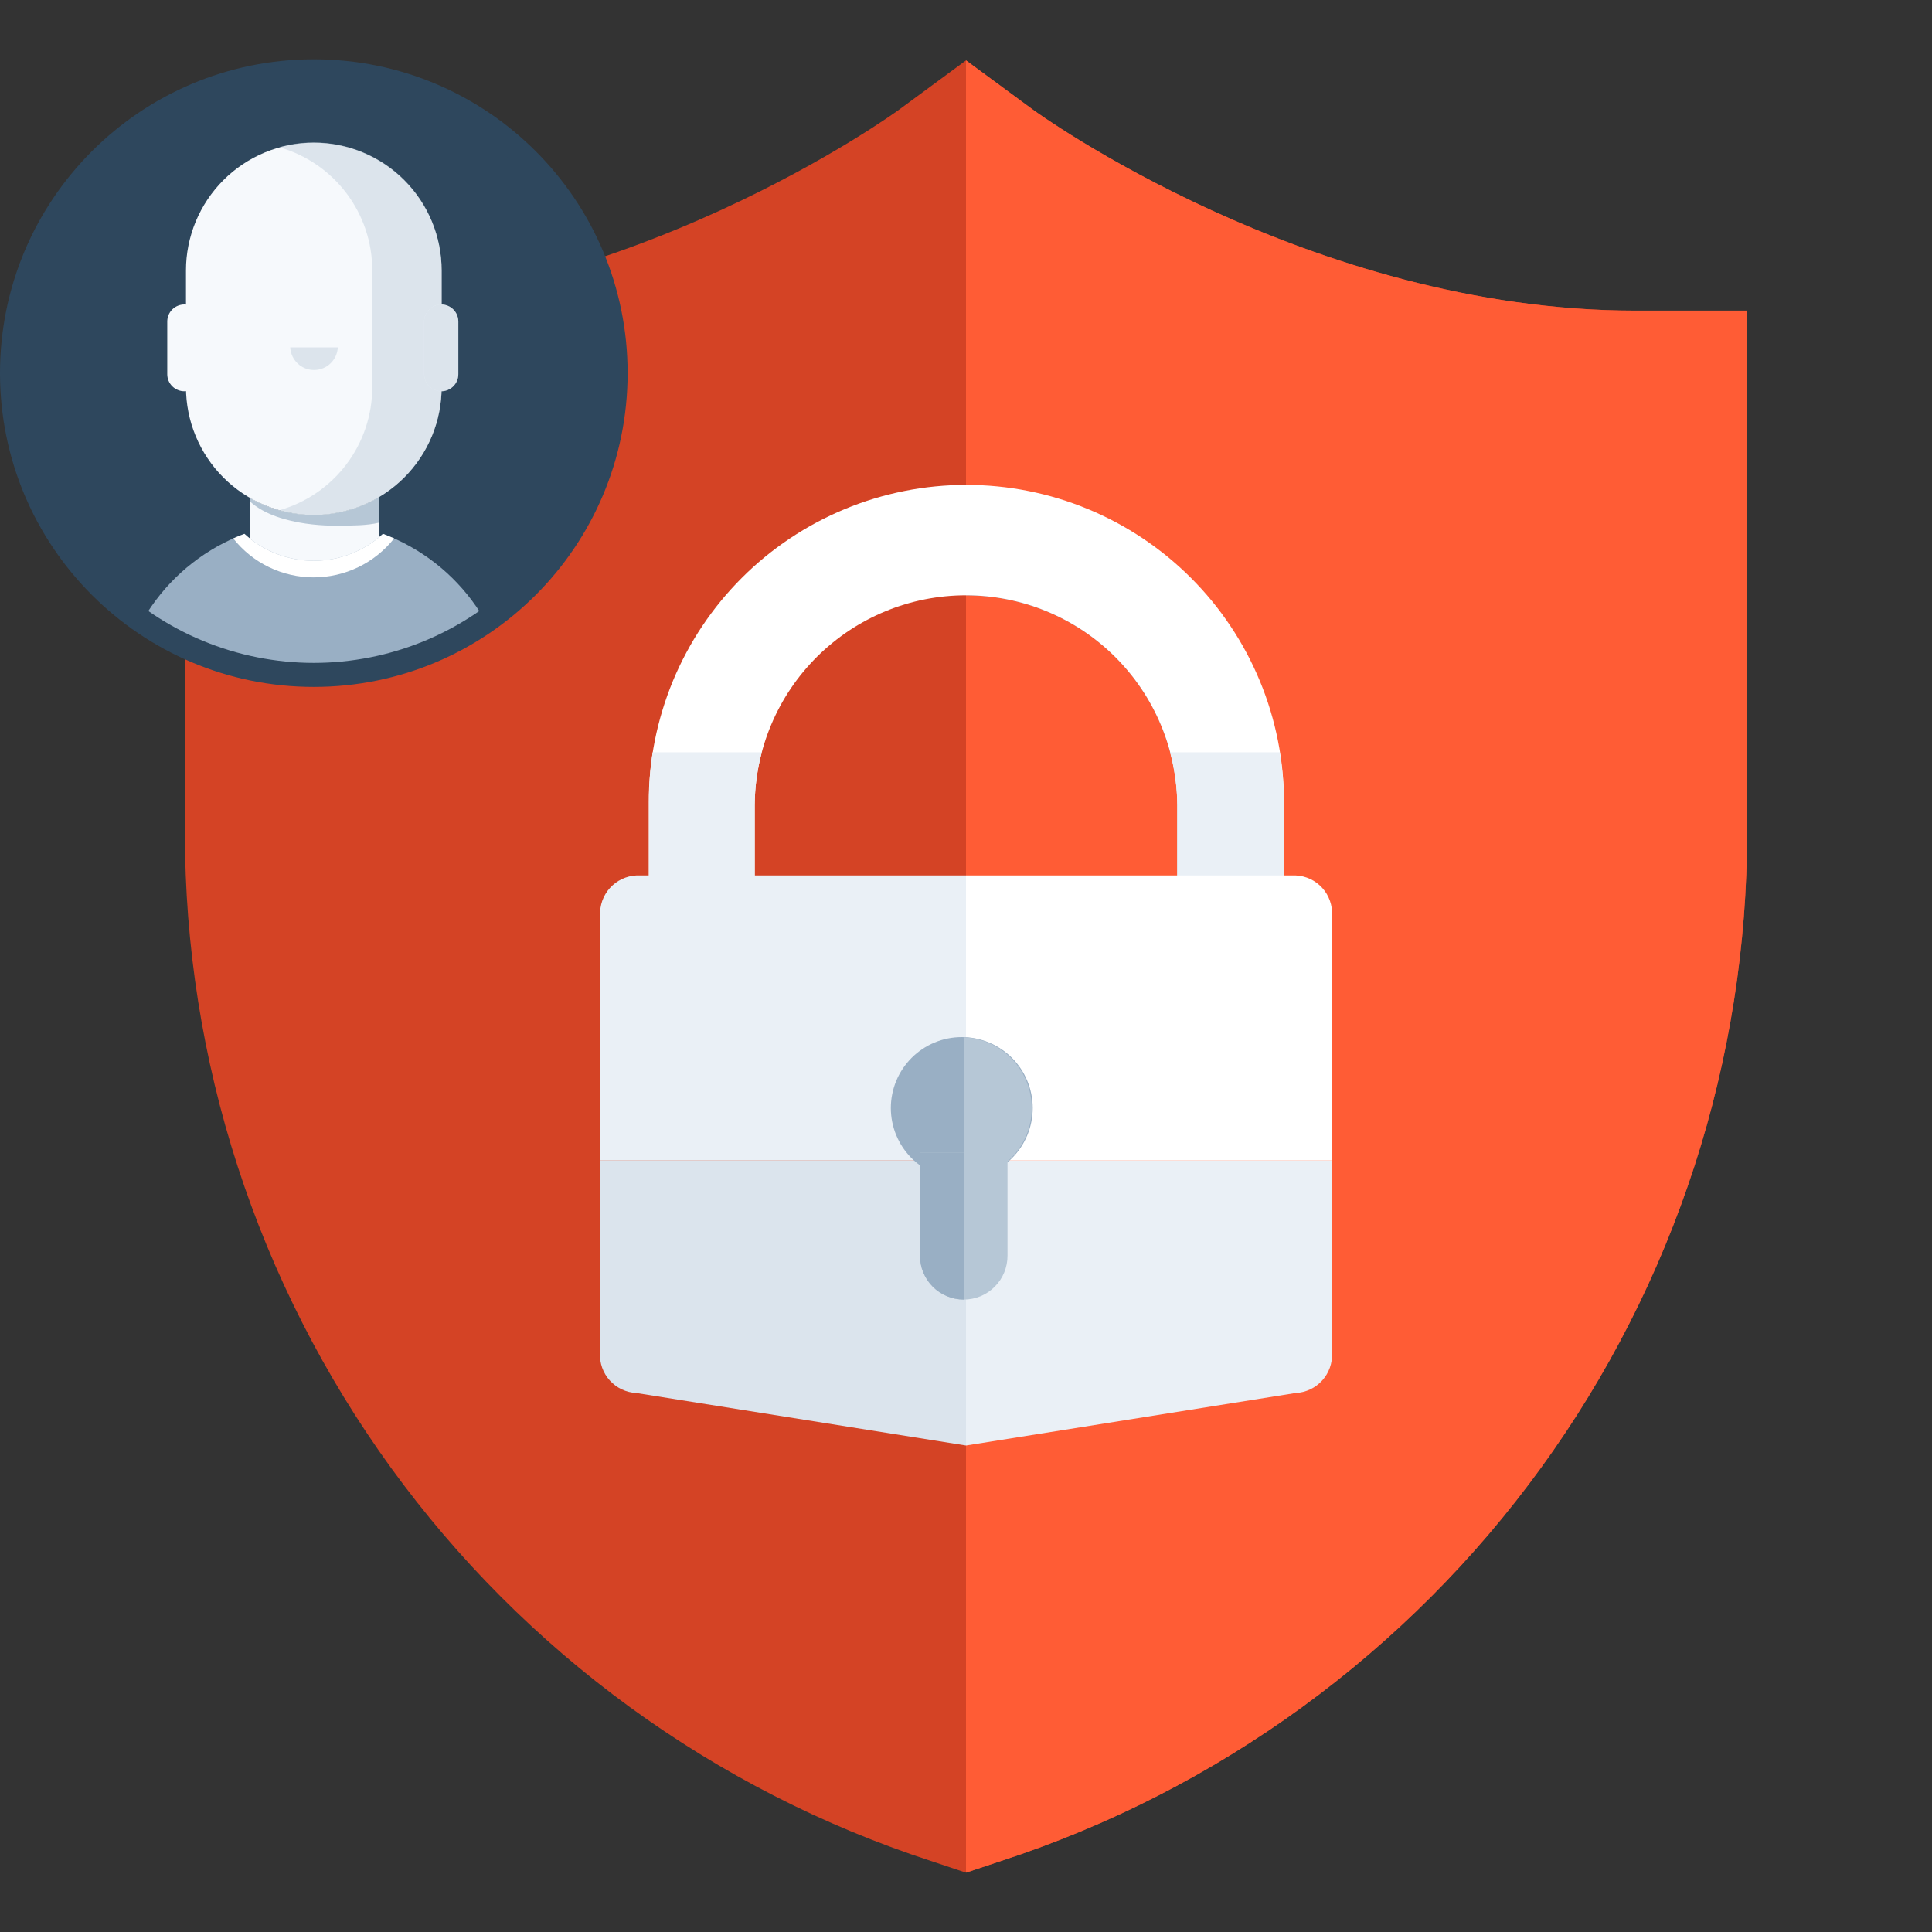
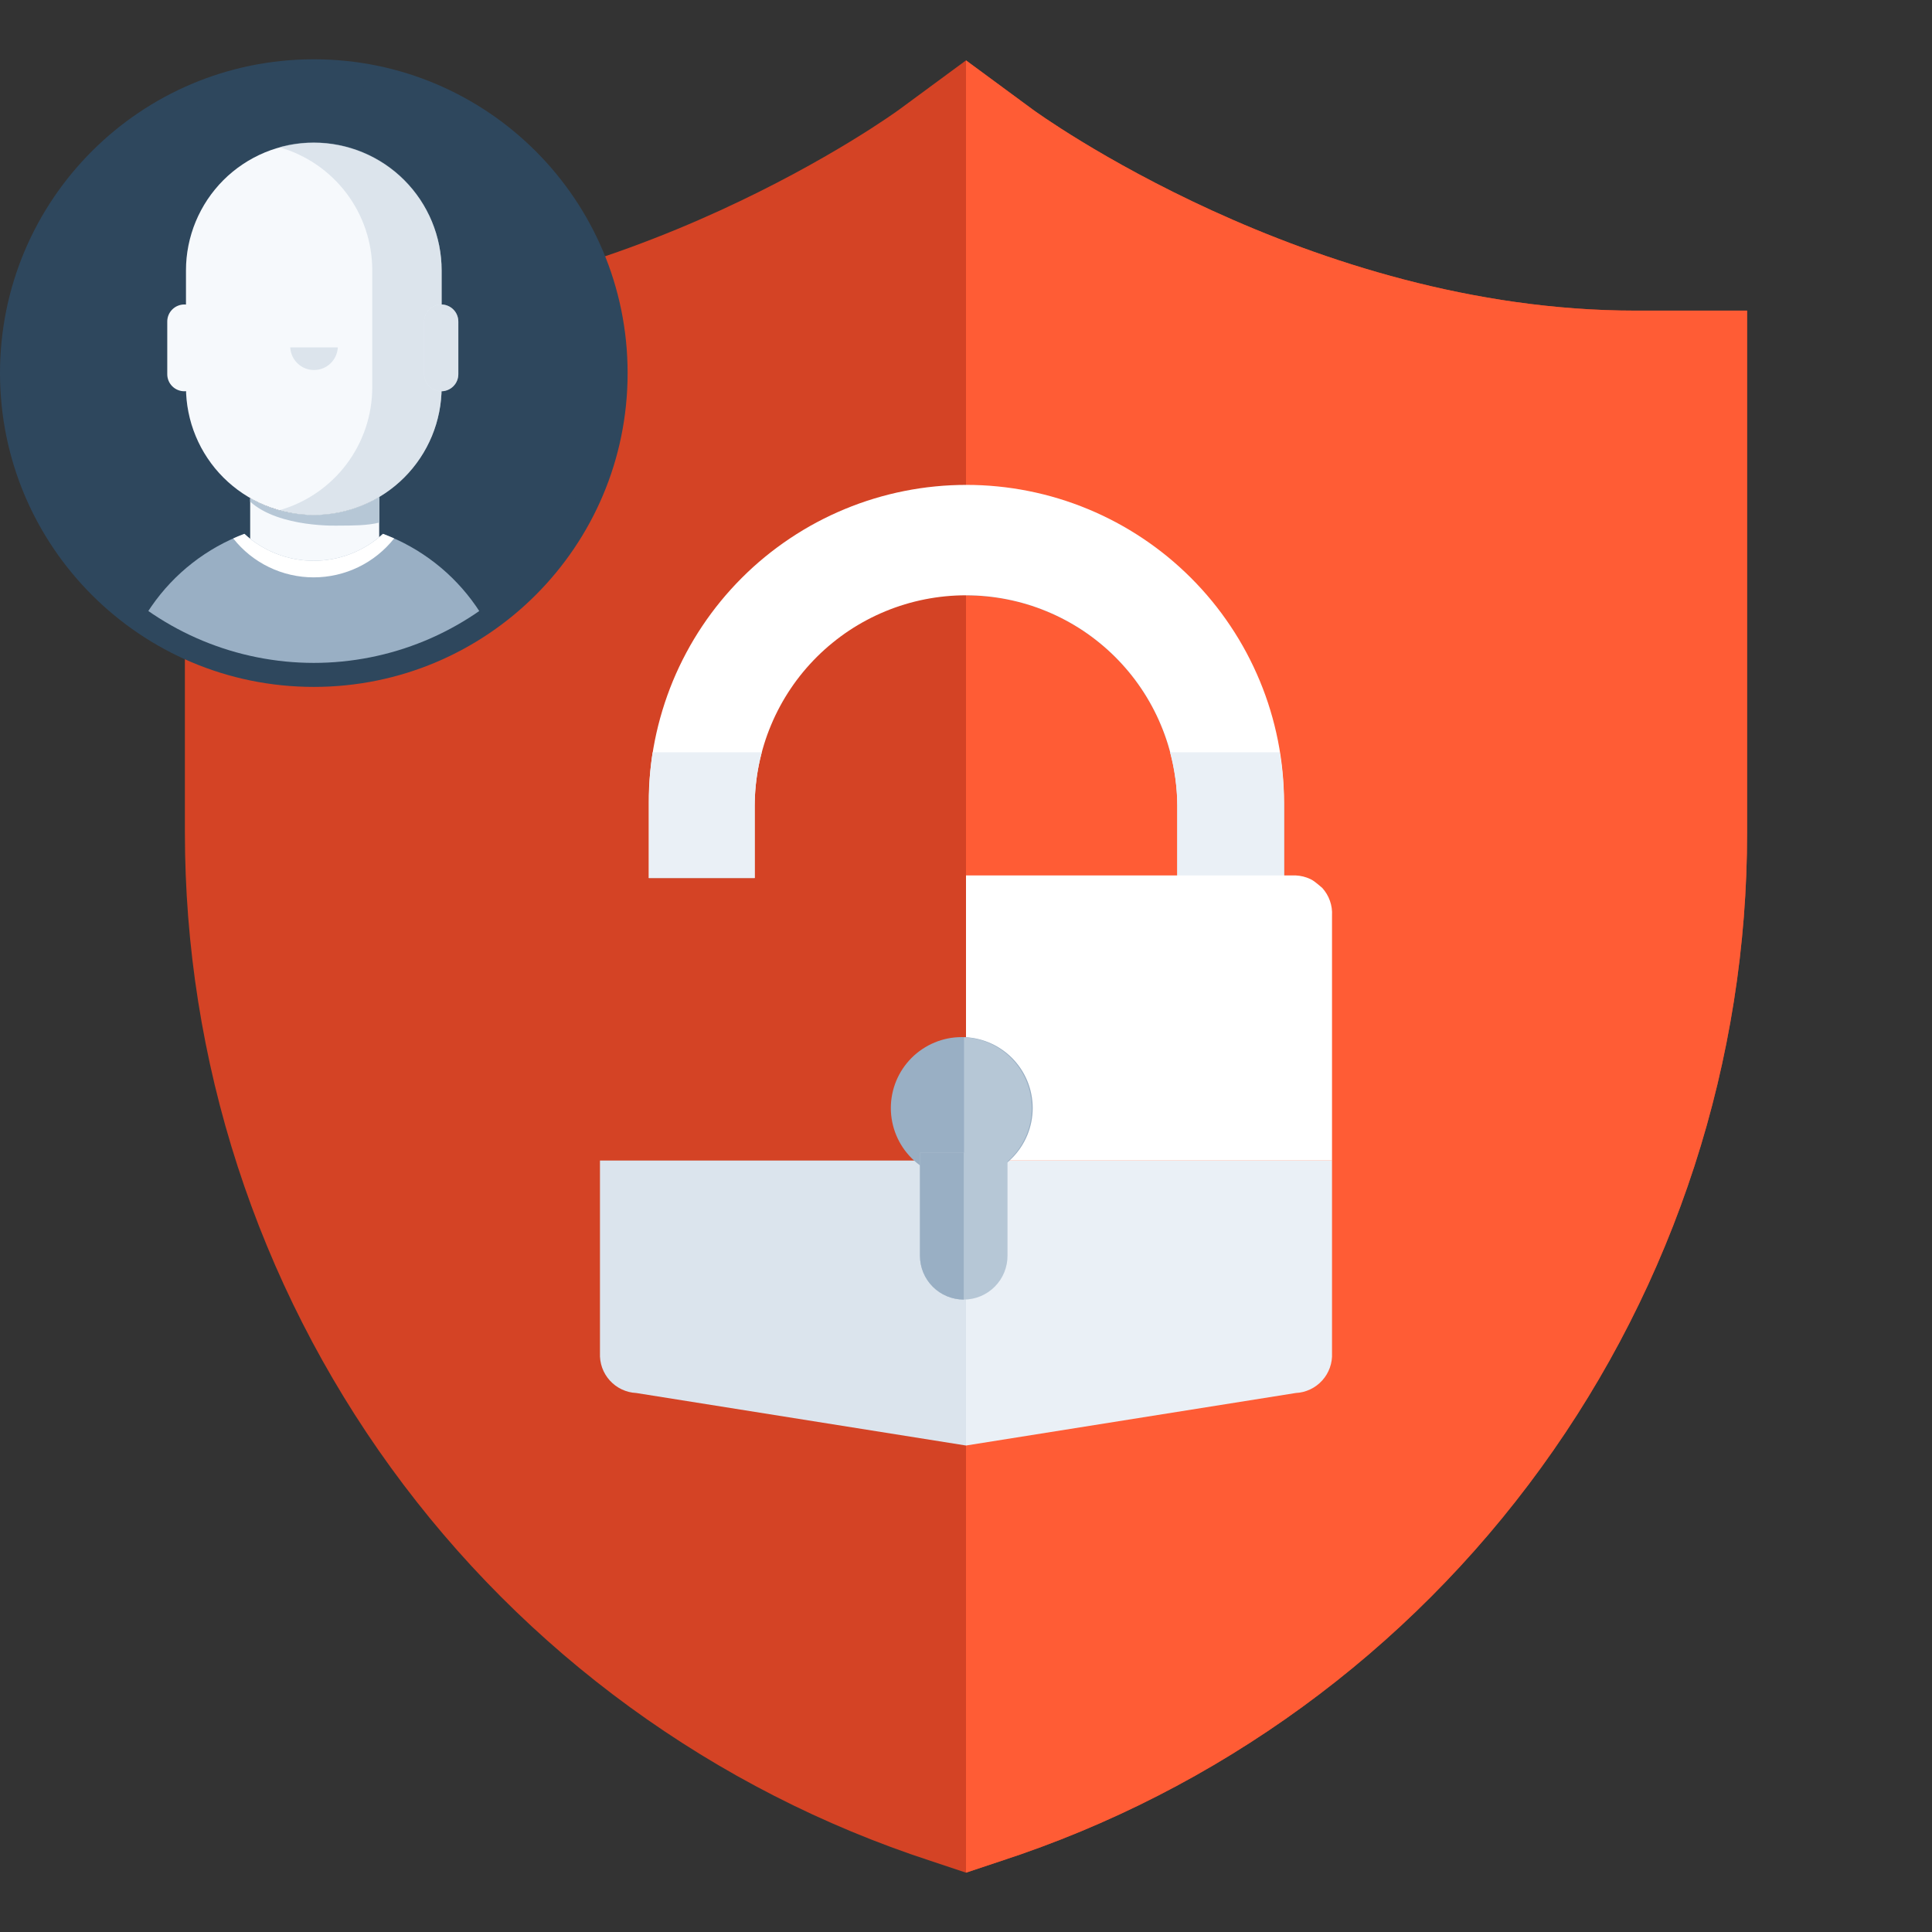
<svg xmlns="http://www.w3.org/2000/svg" width="500" zoomAndPan="magnify" viewBox="0 0 375 375" height="500" preserveAspectRatio="xMidYMid meet" version="1.0">
  <rect x="0" y="0" width="375" height="375" fill="#333333" stroke="none" />
  <defs>
    <filter x="0%" y="0%" width="100%" height="100%" id="757b2cb8cf">
      <feColorMatrix values="0 0 0 0 1 0 0 0 0 1 0 0 0 0 1 0 0 0 1 0" color-interpolation-filters="sRGB" />
    </filter>
    <clipPath id="43f63078c1">
      <path d="M 0 11.508 L 121.82 11.508 L 121.82 133.328 L 0 133.328 Z M 0 11.508 " clip-rule="nonzero" />
    </clipPath>
    <clipPath id="d5e2845762">
      <path d="M 60.91 11.508 C 27.27 11.508 0 38.777 0 72.418 C 0 106.059 27.27 133.328 60.91 133.328 C 94.551 133.328 121.82 106.059 121.82 72.418 C 121.82 38.777 94.551 11.508 60.91 11.508 Z M 60.91 11.508 " clip-rule="nonzero" />
    </clipPath>
    <clipPath id="1ec50b1838">
      <path d="M 48 96 L 74 96 L 74 111 L 48 111 Z M 48 96 " clip-rule="nonzero" />
    </clipPath>
    <clipPath id="f4250a4681">
      <path d="M 4.66 72.418 C 4.66 68.723 5.02 65.066 5.742 61.441 C 6.461 57.82 7.527 54.305 8.941 50.891 C 10.355 47.48 12.09 44.238 14.141 41.168 C 16.191 38.094 18.523 35.254 21.137 32.641 C 23.746 30.031 26.59 27.699 29.66 25.648 C 32.73 23.594 35.973 21.863 39.383 20.449 C 42.797 19.035 46.312 17.969 49.938 17.246 C 53.559 16.527 57.219 16.168 60.91 16.168 C 64.605 16.168 68.262 16.527 71.883 17.246 C 75.508 17.969 79.023 19.035 82.438 20.449 C 85.848 21.863 89.09 23.594 92.16 25.648 C 95.23 27.699 98.074 30.031 100.684 32.641 C 103.297 35.254 105.629 38.094 107.68 41.168 C 109.734 44.238 111.465 47.48 112.879 50.891 C 114.293 54.305 115.359 57.82 116.078 61.441 C 116.801 65.066 117.16 68.723 117.16 72.418 C 117.16 76.109 116.801 79.77 116.078 83.391 C 115.359 87.012 114.293 90.531 112.879 93.941 C 111.465 97.355 109.734 100.598 107.68 103.668 C 105.629 106.738 103.297 109.578 100.684 112.191 C 98.074 114.805 95.23 117.137 92.16 119.188 C 89.09 121.238 85.848 122.973 82.438 124.387 C 79.023 125.797 75.508 126.867 71.883 127.586 C 68.262 128.305 64.605 128.668 60.91 128.668 C 57.219 128.668 53.559 128.305 49.938 127.586 C 46.312 126.867 42.797 125.797 39.383 124.387 C 35.973 122.973 32.73 121.238 29.66 119.188 C 26.59 117.137 23.746 114.805 21.137 112.191 C 18.523 109.578 16.191 106.738 14.141 103.668 C 12.09 100.598 10.355 97.355 8.941 93.941 C 7.527 90.531 6.461 87.012 5.742 83.391 C 5.02 79.77 4.66 76.109 4.66 72.418 Z M 4.66 72.418 " clip-rule="nonzero" />
    </clipPath>
    <clipPath id="ad45e57d51">
      <path d="M 48 96 L 74 96 L 74 103 L 48 103 Z M 48 96 " clip-rule="nonzero" />
    </clipPath>
    <clipPath id="3378b2d228">
      <path d="M 4.66 72.418 C 4.66 68.723 5.02 65.066 5.742 61.441 C 6.461 57.82 7.527 54.305 8.941 50.891 C 10.355 47.48 12.09 44.238 14.141 41.168 C 16.191 38.094 18.523 35.254 21.137 32.641 C 23.746 30.031 26.59 27.699 29.66 25.648 C 32.73 23.594 35.973 21.863 39.383 20.449 C 42.797 19.035 46.312 17.969 49.938 17.246 C 53.559 16.527 57.219 16.168 60.91 16.168 C 64.605 16.168 68.262 16.527 71.883 17.246 C 75.508 17.969 79.023 19.035 82.438 20.449 C 85.848 21.863 89.09 23.594 92.16 25.648 C 95.23 27.699 98.074 30.031 100.684 32.641 C 103.297 35.254 105.629 38.094 107.68 41.168 C 109.734 44.238 111.465 47.48 112.879 50.891 C 114.293 54.305 115.359 57.82 116.078 61.441 C 116.801 65.066 117.16 68.723 117.16 72.418 C 117.16 76.109 116.801 79.77 116.078 83.391 C 115.359 87.012 114.293 90.531 112.879 93.941 C 111.465 97.355 109.734 100.598 107.68 103.668 C 105.629 106.738 103.297 109.578 100.684 112.191 C 98.074 114.805 95.23 117.137 92.16 119.188 C 89.09 121.238 85.848 122.973 82.438 124.387 C 79.023 125.797 75.508 126.867 71.883 127.586 C 68.262 128.305 64.605 128.668 60.91 128.668 C 57.219 128.668 53.559 128.305 49.938 127.586 C 46.312 126.867 42.797 125.797 39.383 124.387 C 35.973 122.973 32.73 121.238 29.66 119.188 C 26.59 117.137 23.746 114.805 21.137 112.191 C 18.523 109.578 16.191 106.738 14.141 103.668 C 12.09 100.598 10.355 97.355 8.941 93.941 C 7.527 90.531 6.461 87.012 5.742 83.391 C 5.02 79.77 4.66 76.109 4.66 72.418 Z M 4.66 72.418 " clip-rule="nonzero" />
    </clipPath>
    <clipPath id="2e04d83c26">
      <path d="M 36 27 L 86 27 L 86 100 L 36 100 Z M 36 27 " clip-rule="nonzero" />
    </clipPath>
    <clipPath id="e2ade6a307">
      <path d="M 4.66 72.418 C 4.66 68.723 5.02 65.066 5.742 61.441 C 6.461 57.82 7.527 54.305 8.941 50.891 C 10.355 47.48 12.09 44.238 14.141 41.168 C 16.191 38.094 18.523 35.254 21.137 32.641 C 23.746 30.031 26.59 27.699 29.66 25.648 C 32.73 23.594 35.973 21.863 39.383 20.449 C 42.797 19.035 46.312 17.969 49.938 17.246 C 53.559 16.527 57.219 16.168 60.91 16.168 C 64.605 16.168 68.262 16.527 71.883 17.246 C 75.508 17.969 79.023 19.035 82.438 20.449 C 85.848 21.863 89.09 23.594 92.16 25.648 C 95.23 27.699 98.074 30.031 100.684 32.641 C 103.297 35.254 105.629 38.094 107.68 41.168 C 109.734 44.238 111.465 47.48 112.879 50.891 C 114.293 54.305 115.359 57.82 116.078 61.441 C 116.801 65.066 117.16 68.723 117.16 72.418 C 117.16 76.109 116.801 79.77 116.078 83.391 C 115.359 87.012 114.293 90.531 112.879 93.941 C 111.465 97.355 109.734 100.598 107.68 103.668 C 105.629 106.738 103.297 109.578 100.684 112.191 C 98.074 114.805 95.23 117.137 92.16 119.188 C 89.09 121.238 85.848 122.973 82.438 124.387 C 79.023 125.797 75.508 126.867 71.883 127.586 C 68.262 128.305 64.605 128.668 60.91 128.668 C 57.219 128.668 53.559 128.305 49.938 127.586 C 46.312 126.867 42.797 125.797 39.383 124.387 C 35.973 122.973 32.73 121.238 29.66 119.188 C 26.59 117.137 23.746 114.805 21.137 112.191 C 18.523 109.578 16.191 106.738 14.141 103.668 C 12.09 100.598 10.355 97.355 8.941 93.941 C 7.527 90.531 6.461 87.012 5.742 83.391 C 5.02 79.77 4.66 76.109 4.66 72.418 Z M 4.66 72.418 " clip-rule="nonzero" />
    </clipPath>
    <clipPath id="3e67adfca9">
      <path d="M 53 27 L 87 27 L 87 101 L 53 101 Z M 53 27 " clip-rule="nonzero" />
    </clipPath>
    <clipPath id="f520ca5223">
      <path d="M 4.66 72.418 C 4.66 68.723 5.02 65.066 5.742 61.441 C 6.461 57.82 7.527 54.305 8.941 50.891 C 10.355 47.48 12.09 44.238 14.141 41.168 C 16.191 38.094 18.523 35.254 21.137 32.641 C 23.746 30.031 26.59 27.699 29.66 25.648 C 32.73 23.594 35.973 21.863 39.383 20.449 C 42.797 19.035 46.312 17.969 49.938 17.246 C 53.559 16.527 57.219 16.168 60.91 16.168 C 64.605 16.168 68.262 16.527 71.883 17.246 C 75.508 17.969 79.023 19.035 82.438 20.449 C 85.848 21.863 89.09 23.594 92.16 25.648 C 95.23 27.699 98.074 30.031 100.684 32.641 C 103.297 35.254 105.629 38.094 107.68 41.168 C 109.734 44.238 111.465 47.48 112.879 50.891 C 114.293 54.305 115.359 57.82 116.078 61.441 C 116.801 65.066 117.16 68.723 117.16 72.418 C 117.16 76.109 116.801 79.77 116.078 83.391 C 115.359 87.012 114.293 90.531 112.879 93.941 C 111.465 97.355 109.734 100.598 107.68 103.668 C 105.629 106.738 103.297 109.578 100.684 112.191 C 98.074 114.805 95.23 117.137 92.16 119.188 C 89.09 121.238 85.848 122.973 82.438 124.387 C 79.023 125.797 75.508 126.867 71.883 127.586 C 68.262 128.305 64.605 128.668 60.91 128.668 C 57.219 128.668 53.559 128.305 49.938 127.586 C 46.312 126.867 42.797 125.797 39.383 124.387 C 35.973 122.973 32.73 121.238 29.66 119.188 C 26.59 117.137 23.746 114.805 21.137 112.191 C 18.523 109.578 16.191 106.738 14.141 103.668 C 12.09 100.598 10.355 97.355 8.941 93.941 C 7.527 90.531 6.461 87.012 5.742 83.391 C 5.02 79.77 4.66 76.109 4.66 72.418 Z M 4.66 72.418 " clip-rule="nonzero" />
    </clipPath>
    <mask id="ef906a60de">
      <g filter="url(#757b2cb8cf)">
        <rect x="-37.5" width="450" fill="#000000" y="-37.5" height="450" fill-opacity="0.41" />
      </g>
    </mask>
    <clipPath id="800e738a1f">
      <path d="M 1 0.121 L 33 0.121 L 33 73 L 1 73 Z M 1 0.121 " clip-rule="nonzero" />
    </clipPath>
    <clipPath id="4097b24028">
      <path d="M -48.34 45.418 C -48.34 41.723 -47.98 38.066 -47.258 34.441 C -46.539 30.82 -45.473 27.305 -44.059 23.891 C -42.645 20.48 -40.91 17.238 -38.859 14.168 C -36.809 11.094 -34.477 8.254 -31.863 5.641 C -29.254 3.031 -26.41 0.699 -23.34 -1.352 C -20.27 -3.406 -17.027 -5.137 -13.617 -6.551 C -10.203 -7.965 -6.688 -9.031 -3.062 -9.754 C 0.559 -10.473 4.219 -10.832 7.91 -10.832 C 11.605 -10.832 15.262 -10.473 18.883 -9.754 C 22.508 -9.031 26.023 -7.965 29.438 -6.551 C 32.848 -5.137 36.09 -3.406 39.16 -1.352 C 42.23 0.699 45.074 3.031 47.684 5.641 C 50.297 8.254 52.629 11.094 54.68 14.168 C 56.734 17.238 58.465 20.48 59.879 23.891 C 61.293 27.305 62.359 30.82 63.078 34.441 C 63.801 38.066 64.16 41.723 64.16 45.418 C 64.16 49.109 63.801 52.77 63.078 56.391 C 62.359 60.012 61.293 63.531 59.879 66.941 C 58.465 70.355 56.734 73.598 54.68 76.668 C 52.629 79.738 50.297 82.578 47.684 85.191 C 45.074 87.805 42.23 90.137 39.16 92.188 C 36.09 94.238 32.848 95.973 29.438 97.387 C 26.023 98.797 22.508 99.867 18.883 100.586 C 15.262 101.305 11.605 101.668 7.91 101.668 C 4.219 101.668 0.559 101.305 -3.062 100.586 C -6.688 99.867 -10.203 98.797 -13.617 97.387 C -17.027 95.973 -20.27 94.238 -23.34 92.188 C -26.41 90.137 -29.254 87.805 -31.863 85.191 C -34.477 82.578 -36.809 79.738 -38.859 76.668 C -40.91 73.598 -42.645 70.355 -44.059 66.941 C -45.473 63.531 -46.539 60.012 -47.258 56.391 C -47.98 52.77 -48.34 49.109 -48.34 45.418 Z M -48.34 45.418 " clip-rule="nonzero" />
    </clipPath>
    <clipPath id="7943166ddd">
      <rect x="0" width="34" y="0" height="74" />
    </clipPath>
    <clipPath id="4bf6a9c1fd">
      <path d="M 22 103 L 100 103 L 100 128.668 L 22 128.668 Z M 22 103 " clip-rule="nonzero" />
    </clipPath>
    <clipPath id="58d3c670c9">
      <path d="M 4.66 72.418 C 4.66 68.723 5.02 65.066 5.742 61.441 C 6.461 57.82 7.527 54.305 8.941 50.891 C 10.355 47.48 12.09 44.238 14.141 41.168 C 16.191 38.094 18.523 35.254 21.137 32.641 C 23.746 30.031 26.59 27.699 29.66 25.648 C 32.73 23.594 35.973 21.863 39.383 20.449 C 42.797 19.035 46.312 17.969 49.938 17.246 C 53.559 16.527 57.219 16.168 60.91 16.168 C 64.605 16.168 68.262 16.527 71.883 17.246 C 75.508 17.969 79.023 19.035 82.438 20.449 C 85.848 21.863 89.09 23.594 92.16 25.648 C 95.23 27.699 98.074 30.031 100.684 32.641 C 103.297 35.254 105.629 38.094 107.68 41.168 C 109.734 44.238 111.465 47.48 112.879 50.891 C 114.293 54.305 115.359 57.82 116.078 61.441 C 116.801 65.066 117.16 68.723 117.16 72.418 C 117.16 76.109 116.801 79.77 116.078 83.391 C 115.359 87.012 114.293 90.531 112.879 93.941 C 111.465 97.355 109.734 100.598 107.68 103.668 C 105.629 106.738 103.297 109.578 100.684 112.191 C 98.074 114.805 95.23 117.137 92.16 119.188 C 89.09 121.238 85.848 122.973 82.438 124.387 C 79.023 125.797 75.508 126.867 71.883 127.586 C 68.262 128.305 64.605 128.668 60.91 128.668 C 57.219 128.668 53.559 128.305 49.938 127.586 C 46.312 126.867 42.797 125.797 39.383 124.387 C 35.973 122.973 32.73 121.238 29.66 119.188 C 26.59 117.137 23.746 114.805 21.137 112.191 C 18.523 109.578 16.191 106.738 14.141 103.668 C 12.09 100.598 10.355 97.355 8.941 93.941 C 7.527 90.531 6.461 87.012 5.742 83.391 C 5.02 79.77 4.66 76.109 4.66 72.418 Z M 4.66 72.418 " clip-rule="nonzero" />
    </clipPath>
    <clipPath id="307cb49c57">
      <path d="M 45 103 L 77 103 L 77 113 L 45 113 Z M 45 103 " clip-rule="nonzero" />
    </clipPath>
    <clipPath id="642dadc787">
      <path d="M 4.66 72.418 C 4.66 68.723 5.02 65.066 5.742 61.441 C 6.461 57.82 7.527 54.305 8.941 50.891 C 10.355 47.48 12.09 44.238 14.141 41.168 C 16.191 38.094 18.523 35.254 21.137 32.641 C 23.746 30.031 26.59 27.699 29.66 25.648 C 32.73 23.594 35.973 21.863 39.383 20.449 C 42.797 19.035 46.312 17.969 49.938 17.246 C 53.559 16.527 57.219 16.168 60.91 16.168 C 64.605 16.168 68.262 16.527 71.883 17.246 C 75.508 17.969 79.023 19.035 82.438 20.449 C 85.848 21.863 89.09 23.594 92.16 25.648 C 95.23 27.699 98.074 30.031 100.684 32.641 C 103.297 35.254 105.629 38.094 107.68 41.168 C 109.734 44.238 111.465 47.48 112.879 50.891 C 114.293 54.305 115.359 57.82 116.078 61.441 C 116.801 65.066 117.16 68.723 117.16 72.418 C 117.16 76.109 116.801 79.77 116.078 83.391 C 115.359 87.012 114.293 90.531 112.879 93.941 C 111.465 97.355 109.734 100.598 107.68 103.668 C 105.629 106.738 103.297 109.578 100.684 112.191 C 98.074 114.805 95.23 117.137 92.16 119.188 C 89.09 121.238 85.848 122.973 82.438 124.387 C 79.023 125.797 75.508 126.867 71.883 127.586 C 68.262 128.305 64.605 128.668 60.91 128.668 C 57.219 128.668 53.559 128.305 49.938 127.586 C 46.312 126.867 42.797 125.797 39.383 124.387 C 35.973 122.973 32.73 121.238 29.66 119.188 C 26.59 117.137 23.746 114.805 21.137 112.191 C 18.523 109.578 16.191 106.738 14.141 103.668 C 12.09 100.598 10.355 97.355 8.941 93.941 C 7.527 90.531 6.461 87.012 5.742 83.391 C 5.02 79.77 4.66 76.109 4.66 72.418 Z M 4.66 72.418 " clip-rule="nonzero" />
    </clipPath>
    <clipPath id="8c2095903e">
      <path d="M 56 66 L 66 66 L 66 72 L 56 72 Z M 56 66 " clip-rule="nonzero" />
    </clipPath>
    <clipPath id="ec9408794f">
      <path d="M 4.66 72.418 C 4.66 68.723 5.02 65.066 5.742 61.441 C 6.461 57.82 7.527 54.305 8.941 50.891 C 10.355 47.48 12.09 44.238 14.141 41.168 C 16.191 38.094 18.523 35.254 21.137 32.641 C 23.746 30.031 26.59 27.699 29.66 25.648 C 32.73 23.594 35.973 21.863 39.383 20.449 C 42.797 19.035 46.312 17.969 49.938 17.246 C 53.559 16.527 57.219 16.168 60.91 16.168 C 64.605 16.168 68.262 16.527 71.883 17.246 C 75.508 17.969 79.023 19.035 82.438 20.449 C 85.848 21.863 89.09 23.594 92.16 25.648 C 95.23 27.699 98.074 30.031 100.684 32.641 C 103.297 35.254 105.629 38.094 107.68 41.168 C 109.734 44.238 111.465 47.48 112.879 50.891 C 114.293 54.305 115.359 57.82 116.078 61.441 C 116.801 65.066 117.16 68.723 117.16 72.418 C 117.16 76.109 116.801 79.77 116.078 83.391 C 115.359 87.012 114.293 90.531 112.879 93.941 C 111.465 97.355 109.734 100.598 107.68 103.668 C 105.629 106.738 103.297 109.578 100.684 112.191 C 98.074 114.805 95.23 117.137 92.16 119.188 C 89.09 121.238 85.848 122.973 82.438 124.387 C 79.023 125.797 75.508 126.867 71.883 127.586 C 68.262 128.305 64.605 128.668 60.91 128.668 C 57.219 128.668 53.559 128.305 49.938 127.586 C 46.312 126.867 42.797 125.797 39.383 124.387 C 35.973 122.973 32.73 121.238 29.66 119.188 C 26.59 117.137 23.746 114.805 21.137 112.191 C 18.523 109.578 16.191 106.738 14.141 103.668 C 12.09 100.598 10.355 97.355 8.941 93.941 C 7.527 90.531 6.461 87.012 5.742 83.391 C 5.02 79.77 4.66 76.109 4.66 72.418 Z M 4.66 72.418 " clip-rule="nonzero" />
    </clipPath>
    <mask id="c6272aa789">
      <g filter="url(#757b2cb8cf)">
        <rect x="-37.5" width="450" fill="#000000" y="-37.5" height="450" fill-opacity="0.41" />
      </g>
    </mask>
    <clipPath id="efcf1f6d65">
      <path d="M 0.16 1 L 9.762 1 L 9.762 6 L 0.16 6 Z M 0.16 1 " clip-rule="nonzero" />
    </clipPath>
    <clipPath id="156967ea2b">
      <path d="M -51.34 6.418 C -51.34 2.723 -50.98 -0.934 -50.258 -4.559 C -49.539 -8.18 -48.473 -11.695 -47.059 -15.109 C -45.645 -18.52 -43.91 -21.762 -41.859 -24.832 C -39.809 -27.906 -37.477 -30.746 -34.863 -33.359 C -32.254 -35.969 -29.41 -38.301 -26.34 -40.352 C -23.27 -42.406 -20.027 -44.137 -16.617 -45.551 C -13.203 -46.965 -9.688 -48.031 -6.062 -48.754 C -2.441 -49.473 1.219 -49.832 4.91 -49.832 C 8.605 -49.832 12.262 -49.473 15.883 -48.754 C 19.508 -48.031 23.023 -46.965 26.438 -45.551 C 29.848 -44.137 33.09 -42.406 36.16 -40.352 C 39.23 -38.301 42.074 -35.969 44.684 -33.359 C 47.297 -30.746 49.629 -27.906 51.68 -24.832 C 53.734 -21.762 55.465 -18.52 56.879 -15.109 C 58.293 -11.695 59.359 -8.18 60.078 -4.559 C 60.801 -0.934 61.16 2.723 61.16 6.418 C 61.16 10.109 60.801 13.77 60.078 17.391 C 59.359 21.012 58.293 24.531 56.879 27.941 C 55.465 31.355 53.734 34.598 51.68 37.668 C 49.629 40.738 47.297 43.578 44.684 46.191 C 42.074 48.805 39.23 51.137 36.16 53.188 C 33.09 55.238 29.848 56.973 26.438 58.387 C 23.023 59.797 19.508 60.867 15.883 61.586 C 12.262 62.305 8.605 62.668 4.91 62.668 C 1.219 62.668 -2.441 62.305 -6.062 61.586 C -9.688 60.867 -13.203 59.797 -16.617 58.387 C -20.027 56.973 -23.27 55.238 -26.34 53.188 C -29.41 51.137 -32.254 48.805 -34.863 46.191 C -37.477 43.578 -39.809 40.738 -41.859 37.668 C -43.91 34.598 -45.645 31.355 -47.059 27.941 C -48.473 24.531 -49.539 21.012 -50.258 17.391 C -50.98 13.77 -51.34 10.109 -51.34 6.418 Z M -51.34 6.418 " clip-rule="nonzero" />
    </clipPath>
    <clipPath id="98513116ed">
      <rect x="0" width="10" y="0" height="6" />
    </clipPath>
    <clipPath id="009851cfbd">
      <path d="M 32 59 L 40 59 L 40 76 L 32 76 Z M 32 59 " clip-rule="nonzero" />
    </clipPath>
    <clipPath id="2e384c1361">
      <path d="M 4.66 72.418 C 4.66 68.723 5.02 65.066 5.742 61.441 C 6.461 57.82 7.527 54.305 8.941 50.891 C 10.355 47.48 12.09 44.238 14.141 41.168 C 16.191 38.094 18.523 35.254 21.137 32.641 C 23.746 30.031 26.59 27.699 29.66 25.648 C 32.73 23.594 35.973 21.863 39.383 20.449 C 42.797 19.035 46.312 17.969 49.938 17.246 C 53.559 16.527 57.219 16.168 60.91 16.168 C 64.605 16.168 68.262 16.527 71.883 17.246 C 75.508 17.969 79.023 19.035 82.438 20.449 C 85.848 21.863 89.09 23.594 92.16 25.648 C 95.23 27.699 98.074 30.031 100.684 32.641 C 103.297 35.254 105.629 38.094 107.68 41.168 C 109.734 44.238 111.465 47.48 112.879 50.891 C 114.293 54.305 115.359 57.82 116.078 61.441 C 116.801 65.066 117.16 68.723 117.16 72.418 C 117.16 76.109 116.801 79.77 116.078 83.391 C 115.359 87.012 114.293 90.531 112.879 93.941 C 111.465 97.355 109.734 100.598 107.68 103.668 C 105.629 106.738 103.297 109.578 100.684 112.191 C 98.074 114.805 95.23 117.137 92.16 119.188 C 89.09 121.238 85.848 122.973 82.438 124.387 C 79.023 125.797 75.508 126.867 71.883 127.586 C 68.262 128.305 64.605 128.668 60.91 128.668 C 57.219 128.668 53.559 128.305 49.938 127.586 C 46.312 126.867 42.797 125.797 39.383 124.387 C 35.973 122.973 32.73 121.238 29.66 119.188 C 26.59 117.137 23.746 114.805 21.137 112.191 C 18.523 109.578 16.191 106.738 14.141 103.668 C 12.09 100.598 10.355 97.355 8.941 93.941 C 7.527 90.531 6.461 87.012 5.742 83.391 C 5.02 79.77 4.66 76.109 4.66 72.418 Z M 4.66 72.418 " clip-rule="nonzero" />
    </clipPath>
    <clipPath id="854b3519fa">
      <path d="M 82 59 L 89 59 L 89 76 L 82 76 Z M 82 59 " clip-rule="nonzero" />
    </clipPath>
    <clipPath id="8b515e095b">
      <path d="M 4.66 72.418 C 4.66 68.723 5.02 65.066 5.742 61.441 C 6.461 57.82 7.527 54.305 8.941 50.891 C 10.355 47.48 12.09 44.238 14.141 41.168 C 16.191 38.094 18.523 35.254 21.137 32.641 C 23.746 30.031 26.59 27.699 29.66 25.648 C 32.73 23.594 35.973 21.863 39.383 20.449 C 42.797 19.035 46.312 17.969 49.938 17.246 C 53.559 16.527 57.219 16.168 60.91 16.168 C 64.605 16.168 68.262 16.527 71.883 17.246 C 75.508 17.969 79.023 19.035 82.438 20.449 C 85.848 21.863 89.09 23.594 92.16 25.648 C 95.23 27.699 98.074 30.031 100.684 32.641 C 103.297 35.254 105.629 38.094 107.68 41.168 C 109.734 44.238 111.465 47.48 112.879 50.891 C 114.293 54.305 115.359 57.82 116.078 61.441 C 116.801 65.066 117.16 68.723 117.16 72.418 C 117.16 76.109 116.801 79.77 116.078 83.391 C 115.359 87.012 114.293 90.531 112.879 93.941 C 111.465 97.355 109.734 100.598 107.68 103.668 C 105.629 106.738 103.297 109.578 100.684 112.191 C 98.074 114.805 95.23 117.137 92.16 119.188 C 89.09 121.238 85.848 122.973 82.438 124.387 C 79.023 125.797 75.508 126.867 71.883 127.586 C 68.262 128.305 64.605 128.668 60.91 128.668 C 57.219 128.668 53.559 128.305 49.938 127.586 C 46.312 126.867 42.797 125.797 39.383 124.387 C 35.973 122.973 32.73 121.238 29.66 119.188 C 26.59 117.137 23.746 114.805 21.137 112.191 C 18.523 109.578 16.191 106.738 14.141 103.668 C 12.09 100.598 10.355 97.355 8.941 93.941 C 7.527 90.531 6.461 87.012 5.742 83.391 C 5.02 79.77 4.66 76.109 4.66 72.418 Z M 4.66 72.418 " clip-rule="nonzero" />
    </clipPath>
    <clipPath id="dba03917b1">
      <path d="M 81 58 L 90 58 L 90 77 L 81 77 Z M 81 58 " clip-rule="nonzero" />
    </clipPath>
    <clipPath id="a09b34902c">
      <path d="M 4.66 72.418 C 4.66 68.723 5.02 65.066 5.742 61.441 C 6.461 57.82 7.527 54.305 8.941 50.891 C 10.355 47.48 12.09 44.238 14.141 41.168 C 16.191 38.094 18.523 35.254 21.137 32.641 C 23.746 30.031 26.59 27.699 29.66 25.648 C 32.73 23.594 35.973 21.863 39.383 20.449 C 42.797 19.035 46.312 17.969 49.938 17.246 C 53.559 16.527 57.219 16.168 60.91 16.168 C 64.605 16.168 68.262 16.527 71.883 17.246 C 75.508 17.969 79.023 19.035 82.438 20.449 C 85.848 21.863 89.09 23.594 92.16 25.648 C 95.23 27.699 98.074 30.031 100.684 32.641 C 103.297 35.254 105.629 38.094 107.68 41.168 C 109.734 44.238 111.465 47.48 112.879 50.891 C 114.293 54.305 115.359 57.82 116.078 61.441 C 116.801 65.066 117.16 68.723 117.16 72.418 C 117.16 76.109 116.801 79.77 116.078 83.391 C 115.359 87.012 114.293 90.531 112.879 93.941 C 111.465 97.355 109.734 100.598 107.68 103.668 C 105.629 106.738 103.297 109.578 100.684 112.191 C 98.074 114.805 95.23 117.137 92.16 119.188 C 89.09 121.238 85.848 122.973 82.438 124.387 C 79.023 125.797 75.508 126.867 71.883 127.586 C 68.262 128.305 64.605 128.668 60.91 128.668 C 57.219 128.668 53.559 128.305 49.938 127.586 C 46.312 126.867 42.797 125.797 39.383 124.387 C 35.973 122.973 32.73 121.238 29.66 119.188 C 26.59 117.137 23.746 114.805 21.137 112.191 C 18.523 109.578 16.191 106.738 14.141 103.668 C 12.09 100.598 10.355 97.355 8.941 93.941 C 7.527 90.531 6.461 87.012 5.742 83.391 C 5.02 79.77 4.66 76.109 4.66 72.418 Z M 4.66 72.418 " clip-rule="nonzero" />
    </clipPath>
    <mask id="9b44bd77c2">
      <g filter="url(#757b2cb8cf)">
        <rect x="-37.5" width="450" fill="#000000" y="-37.5" height="450" fill-opacity="0.41" />
      </g>
    </mask>
    <clipPath id="271693a73c">
      <path d="M 1 1 L 8 1 L 8 18 L 1 18 Z M 1 1 " clip-rule="nonzero" />
    </clipPath>
    <clipPath id="ddd2dad6f2">
      <path d="M -76.34 14.418 C -76.34 10.723 -75.98 7.066 -75.258 3.441 C -74.539 -0.18 -73.473 -3.695 -72.059 -7.109 C -70.645 -10.52 -68.91 -13.762 -66.859 -16.832 C -64.809 -19.906 -62.477 -22.746 -59.863 -25.359 C -57.254 -27.969 -54.41 -30.301 -51.34 -32.352 C -48.27 -34.406 -45.027 -36.137 -41.617 -37.551 C -38.203 -38.965 -34.688 -40.031 -31.062 -40.754 C -27.441 -41.473 -23.781 -41.832 -20.09 -41.832 C -16.395 -41.832 -12.738 -41.473 -9.117 -40.754 C -5.492 -40.031 -1.977 -38.965 1.438 -37.551 C 4.848 -36.137 8.09 -34.406 11.16 -32.352 C 14.23 -30.301 17.074 -27.969 19.684 -25.359 C 22.297 -22.746 24.629 -19.906 26.68 -16.832 C 28.734 -13.762 30.465 -10.52 31.879 -7.109 C 33.293 -3.695 34.359 -0.18 35.078 3.441 C 35.801 7.066 36.16 10.723 36.16 14.418 C 36.16 18.109 35.801 21.77 35.078 25.391 C 34.359 29.012 33.293 32.531 31.879 35.941 C 30.465 39.355 28.734 42.598 26.68 45.668 C 24.629 48.738 22.297 51.578 19.684 54.191 C 17.074 56.805 14.23 59.137 11.16 61.188 C 8.09 63.238 4.848 64.973 1.438 66.387 C -1.977 67.797 -5.492 68.867 -9.117 69.586 C -12.738 70.305 -16.395 70.668 -20.09 70.668 C -23.781 70.668 -27.441 70.305 -31.062 69.586 C -34.688 68.867 -38.203 67.797 -41.617 66.387 C -45.027 64.973 -48.27 63.238 -51.34 61.188 C -54.41 59.137 -57.254 56.805 -59.863 54.191 C -62.477 51.578 -64.809 48.738 -66.859 45.668 C -68.91 42.598 -70.645 39.355 -72.059 35.941 C -73.473 32.531 -74.539 29.012 -75.258 25.391 C -75.98 21.77 -76.34 18.109 -76.34 14.418 Z M -76.34 14.418 " clip-rule="nonzero" />
    </clipPath>
    <clipPath id="b60b9ae7c4">
      <rect x="0" width="9" y="0" height="19" />
    </clipPath>
  </defs>
  <path fill="#d44325" d="M 317.43 60.293 C 254.09 60.293 200.918 21.621 200.391 21.211 L 187.5 11.719 L 174.609 21.211 C 174.082 21.621 120.906 60.293 57.566 60.293 L 35.887 60.293 L 35.887 161.543 C 35.887 164.289 35.941 167.035 36.047 169.777 C 36.152 172.523 36.316 175.262 36.527 178 C 36.742 180.738 37.012 183.469 37.332 186.195 C 37.652 188.926 38.027 191.645 38.457 194.355 C 38.887 197.07 39.367 199.773 39.902 202.465 C 40.434 205.16 41.023 207.84 41.66 210.512 C 42.301 213.184 42.992 215.84 43.734 218.48 C 44.48 221.125 45.273 223.754 46.121 226.367 C 46.969 228.977 47.867 231.57 48.816 234.148 C 49.762 236.727 50.762 239.285 51.812 241.82 C 52.859 244.359 53.957 246.875 55.105 249.371 C 56.254 251.863 57.449 254.336 58.695 256.785 C 59.938 259.23 61.23 261.652 62.57 264.051 C 63.91 266.449 65.297 268.816 66.73 271.16 C 68.16 273.504 69.641 275.816 71.164 278.102 C 72.688 280.387 74.254 282.641 75.867 284.863 C 77.477 287.086 79.133 289.277 80.832 291.434 C 82.527 293.594 84.27 295.719 86.051 297.809 C 87.832 299.898 89.652 301.953 91.512 303.969 C 93.375 305.988 95.277 307.969 97.215 309.914 C 99.156 311.859 101.133 313.762 103.145 315.629 C 105.16 317.496 107.211 319.32 109.297 321.109 C 111.383 322.895 113.5 324.637 115.656 326.34 C 117.809 328.043 119.996 329.703 122.215 331.32 C 124.438 332.938 126.688 334.512 128.969 336.039 C 131.25 337.566 133.559 339.051 135.898 340.488 C 138.238 341.926 140.605 343.32 142.996 344.664 C 145.391 346.008 147.812 347.309 150.258 348.559 C 152.699 349.809 155.168 351.012 157.66 352.164 C 160.152 353.316 162.668 354.422 165.203 355.477 C 167.738 356.531 170.293 357.535 172.867 358.488 C 175.441 359.445 178.035 360.348 180.645 361.199 L 187.5 363.484 L 194.355 361.199 C 196.965 360.348 199.559 359.445 202.133 358.488 C 204.707 357.535 207.262 356.531 209.797 355.477 C 212.332 354.422 214.848 353.316 217.34 352.164 C 219.832 351.012 222.301 349.809 224.742 348.559 C 227.188 347.309 229.609 346.008 232.004 344.664 C 234.395 343.32 236.762 341.926 239.102 340.488 C 241.441 339.051 243.75 337.566 246.031 336.039 C 248.312 334.512 250.562 332.938 252.785 331.32 C 255.004 329.703 257.191 328.043 259.344 326.34 C 261.5 324.637 263.617 322.895 265.703 321.109 C 267.789 319.32 269.84 317.496 271.855 315.629 C 273.867 313.762 275.844 311.859 277.785 309.914 C 279.723 307.969 281.625 305.988 283.488 303.969 C 285.348 301.953 287.168 299.898 288.949 297.809 C 290.73 295.719 292.473 293.594 294.168 291.434 C 295.867 289.277 297.523 287.086 299.133 284.863 C 300.746 282.641 302.312 280.387 303.836 278.102 C 305.359 275.816 306.84 273.504 308.27 271.16 C 309.703 268.816 311.09 266.449 312.43 264.051 C 313.77 261.652 315.062 259.23 316.305 256.785 C 317.551 254.336 318.746 251.863 319.895 249.371 C 321.043 246.875 322.141 244.359 323.188 241.82 C 324.238 239.285 325.238 236.727 326.184 234.148 C 327.133 231.57 328.031 228.977 328.879 226.367 C 329.727 223.754 330.52 221.125 331.266 218.48 C 332.008 215.84 332.699 213.184 333.34 210.512 C 333.977 207.84 334.566 205.16 335.098 202.465 C 335.633 199.773 336.113 197.07 336.543 194.355 C 336.973 191.645 337.348 188.926 337.668 186.195 C 337.988 183.469 338.258 180.738 338.473 178 C 338.684 175.262 338.848 172.523 338.953 169.777 C 339.059 167.035 339.113 164.289 339.109 161.543 L 339.109 60.293 Z M 317.43 60.293 " fill-opacity="1" fill-rule="nonzero" />
  <path fill="#ff5c35" d="M 339.109 161.543 L 339.109 60.293 L 317.43 60.293 C 254.09 60.293 200.918 21.621 200.391 21.211 L 187.5 11.719 L 187.5 363.484 L 194.355 361.199 C 196.965 360.348 199.559 359.445 202.133 358.488 C 204.707 357.535 207.262 356.531 209.797 355.477 C 212.332 354.422 214.848 353.316 217.34 352.164 C 219.832 351.012 222.301 349.809 224.742 348.559 C 227.188 347.309 229.609 346.008 232.004 344.664 C 234.395 343.32 236.762 341.926 239.102 340.488 C 241.441 339.051 243.75 337.566 246.031 336.039 C 248.312 334.512 250.562 332.938 252.785 331.32 C 255.004 329.703 257.191 328.043 259.344 326.34 C 261.5 324.637 263.617 322.895 265.703 321.109 C 267.789 319.32 269.84 317.496 271.855 315.629 C 273.867 313.762 275.844 311.859 277.785 309.914 C 279.723 307.969 281.625 305.988 283.488 303.969 C 285.348 301.953 287.168 299.898 288.949 297.809 C 290.73 295.719 292.473 293.594 294.168 291.434 C 295.867 289.277 297.523 287.086 299.133 284.863 C 300.746 282.641 302.312 280.387 303.836 278.102 C 305.359 275.816 306.84 273.504 308.27 271.16 C 309.703 268.816 311.09 266.449 312.43 264.051 C 313.77 261.652 315.062 259.23 316.305 256.785 C 317.551 254.336 318.746 251.863 319.895 249.371 C 321.043 246.875 322.141 244.359 323.188 241.82 C 324.238 239.285 325.238 236.727 326.184 234.148 C 327.133 231.57 328.031 228.977 328.879 226.367 C 329.727 223.754 330.52 221.125 331.266 218.48 C 332.008 215.84 332.699 213.184 333.34 210.512 C 333.977 207.84 334.566 205.16 335.098 202.465 C 335.633 199.773 336.113 197.07 336.543 194.355 C 336.973 191.645 337.348 188.926 337.668 186.195 C 337.988 183.469 338.258 180.738 338.473 178 C 338.684 175.262 338.848 172.523 338.953 169.777 C 339.059 167.035 339.113 164.289 339.109 161.543 Z M 339.109 161.543 " fill-opacity="1" fill-rule="nonzero" />
  <path fill="#7691ad" d="M 125.828 170.359 L 146.543 170.359 L 146.543 170.418 L 125.828 170.418 Z M 125.828 170.359 " fill-opacity="1" fill-rule="nonzero" />
  <path fill="#7691ad" d="M 249.168 155.77 C 249.16 153.758 249.051 151.75 248.844 149.75 C 248.637 147.746 248.332 145.758 247.93 143.785 C 247.527 141.812 247.031 139.867 246.438 137.941 C 245.848 136.02 245.16 134.129 244.383 132.27 C 243.605 130.414 242.738 128.598 241.785 126.828 C 240.828 125.055 239.789 123.336 238.664 121.664 C 237.543 119.996 236.34 118.383 235.059 116.832 C 233.777 115.277 232.422 113.793 230.992 112.371 C 229.566 110.953 228.074 109.605 226.516 108.332 C 224.957 107.059 223.34 105.863 221.664 104.75 C 219.984 103.637 218.258 102.605 216.484 101.66 C 214.707 100.711 212.887 99.855 211.027 99.086 C 209.164 98.32 207.27 97.645 205.344 97.062 C 203.418 96.48 201.465 95.992 199.492 95.602 C 197.516 95.211 195.527 94.914 193.523 94.719 C 191.52 94.523 189.512 94.422 187.5 94.422 L 187.5 115.547 C 188.836 115.547 190.172 115.613 191.504 115.742 C 192.836 115.875 194.156 116.07 195.469 116.328 C 196.781 116.59 198.078 116.91 199.359 117.297 C 200.641 117.684 201.898 118.133 203.137 118.645 C 204.371 119.152 205.582 119.723 206.762 120.352 C 207.945 120.98 209.09 121.664 210.207 122.402 C 211.32 123.145 212.395 123.938 213.43 124.785 C 214.469 125.629 215.461 126.523 216.41 127.465 C 217.359 128.41 218.258 129.398 219.113 130.426 C 219.965 131.457 220.766 132.527 221.512 133.637 C 222.262 134.746 222.953 135.891 223.586 137.066 C 224.223 138.246 224.801 139.449 225.316 140.684 C 225.836 141.918 226.293 143.172 226.688 144.453 C 227.082 145.73 227.414 147.023 227.684 148.336 C 227.949 149.645 228.156 150.965 228.293 152.297 C 228.434 153.625 228.508 154.961 228.516 156.297 L 228.516 170.418 L 249.227 170.418 L 249.227 155.77 Z M 249.168 155.77 " fill-opacity="1" fill-rule="nonzero" />
  <path fill="#ffffff" d="M 146.484 170.418 L 146.484 156.297 C 146.492 154.961 146.566 153.625 146.707 152.297 C 146.844 150.965 147.051 149.645 147.316 148.336 C 147.586 147.023 147.918 145.73 148.312 144.453 C 148.707 143.172 149.164 141.918 149.684 140.684 C 150.199 139.449 150.777 138.246 151.414 137.066 C 152.047 135.891 152.738 134.746 153.488 133.637 C 154.234 132.527 155.035 131.457 155.887 130.426 C 156.742 129.398 157.641 128.41 158.59 127.465 C 159.539 126.523 160.531 125.629 161.57 124.785 C 162.605 123.938 163.68 123.145 164.793 122.402 C 165.91 121.664 167.055 120.98 168.238 120.352 C 169.418 119.723 170.629 119.152 171.863 118.645 C 173.102 118.133 174.359 117.684 175.641 117.297 C 176.922 116.91 178.219 116.59 179.531 116.328 C 180.844 116.07 182.164 115.875 183.496 115.742 C 184.828 115.613 186.164 115.547 187.5 115.547 C 188.836 115.547 190.172 115.613 191.504 115.742 C 192.836 115.875 194.156 116.07 195.469 116.328 C 196.781 116.59 198.078 116.91 199.359 117.297 C 200.641 117.684 201.898 118.133 203.137 118.645 C 204.371 119.152 205.582 119.723 206.762 120.352 C 207.945 120.98 209.09 121.664 210.207 122.402 C 211.32 123.145 212.395 123.938 213.43 124.785 C 214.469 125.629 215.461 126.523 216.41 127.465 C 217.359 128.41 218.258 129.398 219.113 130.426 C 219.965 131.457 220.766 132.527 221.512 133.637 C 222.262 134.746 222.953 135.891 223.586 137.066 C 224.223 138.246 224.801 139.449 225.316 140.684 C 225.836 141.918 226.293 143.172 226.688 144.453 C 227.082 145.73 227.414 147.023 227.684 148.336 C 227.949 149.645 228.156 150.965 228.293 152.297 C 228.434 153.625 228.508 154.961 228.516 156.297 L 228.516 170.418 L 249.227 170.418 L 249.227 155.77 C 249.23 153.754 249.129 151.738 248.93 149.727 C 248.734 147.719 248.438 145.723 248.043 143.742 C 247.648 141.762 247.16 139.805 246.574 137.875 C 245.988 135.941 245.309 134.043 244.535 132.176 C 243.762 130.312 242.898 128.488 241.949 126.707 C 240.996 124.926 239.961 123.195 238.836 121.52 C 237.715 119.84 236.516 118.219 235.234 116.656 C 233.953 115.098 232.598 113.602 231.172 112.176 C 229.742 110.746 228.246 109.391 226.688 108.109 C 225.125 106.832 223.508 105.629 221.828 104.508 C 220.148 103.387 218.418 102.348 216.637 101.395 C 214.855 100.445 213.035 99.582 211.168 98.809 C 209.301 98.035 207.402 97.355 205.473 96.77 C 203.539 96.184 201.582 95.695 199.602 95.301 C 197.621 94.906 195.625 94.609 193.617 94.414 C 191.605 94.215 189.594 94.117 187.574 94.117 C 185.555 94.117 183.539 94.215 181.531 94.414 C 179.52 94.609 177.523 94.906 175.543 95.301 C 173.562 95.695 171.609 96.184 169.676 96.77 C 167.742 97.355 165.844 98.035 163.98 98.809 C 162.113 99.582 160.289 100.445 158.508 101.395 C 156.727 102.348 155 103.387 153.32 104.508 C 151.641 105.629 150.02 106.832 148.461 108.109 C 146.898 109.391 145.402 110.746 143.977 112.176 C 142.547 113.602 141.195 115.098 139.914 116.656 C 138.633 118.219 137.43 119.84 136.309 121.52 C 135.188 123.195 134.148 124.926 133.199 126.707 C 132.246 128.488 131.383 130.312 130.609 132.176 C 129.84 134.043 129.16 135.941 128.574 137.875 C 127.988 139.805 127.496 141.762 127.102 143.742 C 126.707 145.723 126.414 147.719 126.215 149.727 C 126.016 151.738 125.918 153.754 125.918 155.77 L 125.918 170.418 Z M 146.484 170.418 " fill-opacity="1" fill-rule="nonzero" />
  <path fill="#eaf0f6" d="M 146.484 156.297 C 146.508 152.812 146.965 149.387 147.859 146.016 L 126.68 146.016 C 126.176 149.25 125.941 152.5 125.977 155.77 L 125.977 170.418 L 146.484 170.418 Z M 146.484 156.297 " fill-opacity="1" fill-rule="nonzero" />
  <path fill="#eaf0f6" d="M 228.516 156.297 L 228.516 170.418 L 249.227 170.418 L 249.227 155.77 C 249.199 152.496 248.918 149.246 248.379 146.016 L 227.109 146.016 C 228.004 149.387 228.473 152.812 228.516 156.297 Z M 228.516 156.297 " fill-opacity="1" fill-rule="nonzero" />
-   <path fill="#eaf0f6" d="M 123.516 169.922 L 187.5 169.922 L 187.5 225.262 L 116.484 225.262 L 116.484 177.715 C 116.457 177.227 116.48 176.742 116.551 176.262 C 116.621 175.777 116.738 175.309 116.898 174.848 C 117.062 174.387 117.27 173.949 117.52 173.531 C 117.77 173.113 118.055 172.723 118.383 172.359 C 118.711 171.996 119.07 171.672 119.461 171.379 C 119.852 171.09 120.266 170.84 120.707 170.629 C 121.148 170.422 121.602 170.258 122.074 170.137 C 122.551 170.02 123.027 169.945 123.516 169.922 Z M 123.516 169.922 " fill-opacity="1" fill-rule="nonzero" />
  <path fill="#eaf0f6" d="M 187.5 225.262 L 258.543 225.262 L 258.543 262.617 C 258.57 263.102 258.543 263.586 258.473 264.066 C 258.402 264.547 258.285 265.016 258.121 265.477 C 257.957 265.934 257.75 266.371 257.5 266.789 C 257.25 267.203 256.961 267.594 256.637 267.953 C 256.309 268.312 255.949 268.641 255.559 268.93 C 255.172 269.219 254.754 269.469 254.316 269.676 C 253.875 269.883 253.422 270.047 252.949 270.168 C 252.477 270.285 252 270.355 251.512 270.379 L 187.5 280.574 Z M 187.5 225.262 " fill-opacity="1" fill-rule="nonzero" />
  <path fill="#dbe4ed" d="M 187.5 225.262 L 116.453 225.262 L 116.453 262.617 C 116.43 263.102 116.457 263.586 116.527 264.066 C 116.598 264.547 116.715 265.016 116.879 265.477 C 117.043 265.934 117.25 266.371 117.5 266.789 C 117.75 267.203 118.039 267.594 118.363 267.953 C 118.691 268.312 119.051 268.641 119.441 268.93 C 119.828 269.219 120.246 269.469 120.684 269.676 C 121.125 269.883 121.578 270.047 122.051 270.168 C 122.523 270.285 123 270.355 123.488 270.379 L 187.5 280.574 Z M 187.5 225.262 " fill-opacity="1" fill-rule="nonzero" />
-   <path fill="#ffffff" d="M 187.5 225.262 L 258.543 225.262 L 258.543 177.715 C 258.574 177.227 258.551 176.742 258.484 176.258 C 258.414 175.777 258.301 175.305 258.137 174.844 C 257.977 174.383 257.77 173.945 257.52 173.523 C 257.27 173.105 256.98 172.715 256.656 172.352 C 256.328 171.988 255.969 171.66 255.578 171.371 C 255.188 171.078 254.77 170.832 254.328 170.621 C 253.887 170.414 253.43 170.25 252.957 170.133 C 252.48 170.016 252 169.945 251.512 169.922 L 187.5 169.922 Z M 187.5 225.262 " fill-opacity="1" fill-rule="nonzero" />
+   <path fill="#ffffff" d="M 187.5 225.262 L 258.543 225.262 L 258.543 177.715 C 258.574 177.227 258.551 176.742 258.484 176.258 C 258.414 175.777 258.301 175.305 258.137 174.844 C 257.977 174.383 257.77 173.945 257.52 173.523 C 257.27 173.105 256.98 172.715 256.656 172.352 C 255.188 171.078 254.77 170.832 254.328 170.621 C 253.887 170.414 253.43 170.25 252.957 170.133 C 252.48 170.016 252 169.945 251.512 169.922 L 187.5 169.922 Z M 187.5 225.262 " fill-opacity="1" fill-rule="nonzero" />
  <path fill="#99afc4" d="M 200.449 215.066 C 200.449 215.973 200.359 216.867 200.184 217.754 C 200.008 218.641 199.746 219.504 199.402 220.336 C 199.055 221.172 198.633 221.965 198.129 222.719 C 197.625 223.469 197.055 224.164 196.418 224.805 C 195.777 225.445 195.082 226.016 194.328 226.516 C 193.578 227.02 192.785 227.445 191.949 227.789 C 191.113 228.137 190.254 228.398 189.367 228.574 C 188.48 228.75 187.582 228.836 186.68 228.84 C 185.777 228.836 184.879 228.75 183.992 228.574 C 183.105 228.398 182.246 228.137 181.41 227.789 C 180.574 227.445 179.781 227.02 179.031 226.516 C 178.277 226.016 177.582 225.445 176.941 224.805 C 176.305 224.164 175.734 223.469 175.23 222.719 C 174.727 221.965 174.305 221.172 173.957 220.336 C 173.613 219.504 173.352 218.641 173.176 217.754 C 173 216.867 172.91 215.973 172.91 215.066 C 172.91 214.164 173 213.27 173.176 212.383 C 173.352 211.496 173.613 210.633 173.957 209.801 C 174.305 208.965 174.727 208.172 175.23 207.418 C 175.734 206.668 176.305 205.973 176.941 205.332 C 177.582 204.691 178.277 204.121 179.031 203.621 C 179.781 203.117 180.574 202.691 181.41 202.348 C 182.246 202 183.105 201.738 183.992 201.562 C 184.879 201.387 185.777 201.301 186.68 201.301 C 187.582 201.301 188.48 201.387 189.367 201.562 C 190.254 201.738 191.113 202 191.949 202.348 C 192.785 202.691 193.578 203.117 194.328 203.621 C 195.082 204.121 195.777 204.691 196.418 205.332 C 197.055 205.973 197.625 206.668 198.129 207.418 C 198.633 208.172 199.055 208.965 199.402 209.801 C 199.746 210.633 200.008 211.496 200.184 212.383 C 200.359 213.27 200.449 214.164 200.449 215.066 Z M 200.449 215.066 " fill-opacity="1" fill-rule="nonzero" />
  <path fill="#b6c7d6" d="M 187.117 201.328 L 187.117 228.836 C 187.996 228.797 188.859 228.676 189.715 228.469 C 190.566 228.262 191.391 227.977 192.191 227.613 C 192.988 227.25 193.746 226.816 194.461 226.309 C 195.176 225.797 195.836 225.227 196.441 224.594 C 197.047 223.957 197.59 223.273 198.062 222.535 C 198.539 221.797 198.938 221.02 199.266 220.207 C 199.594 219.391 199.84 218.555 200.004 217.691 C 200.172 216.828 200.254 215.961 200.254 215.082 C 200.254 214.207 200.172 213.336 200.004 212.473 C 199.84 211.613 199.594 210.773 199.266 209.961 C 198.938 209.145 198.539 208.371 198.062 207.633 C 197.59 206.895 197.047 206.207 196.441 205.574 C 195.836 204.938 195.176 204.367 194.461 203.859 C 193.746 203.352 192.988 202.914 192.191 202.551 C 191.391 202.188 190.566 201.902 189.715 201.699 C 188.859 201.492 187.996 201.367 187.117 201.328 Z M 187.117 201.328 " fill-opacity="1" fill-rule="nonzero" />
  <path fill="#b6c7d6" d="M 187.059 252.246 C 186.504 252.246 185.949 252.191 185.402 252.082 C 184.855 251.973 184.324 251.812 183.809 251.598 C 183.293 251.387 182.805 251.125 182.34 250.812 C 181.875 250.504 181.449 250.152 181.055 249.758 C 180.66 249.363 180.305 248.934 179.996 248.469 C 179.688 248.008 179.426 247.516 179.211 247 C 178.996 246.484 178.836 245.953 178.727 245.406 C 178.617 244.859 178.566 244.309 178.562 243.75 L 178.562 223.738 L 195.555 223.738 L 195.555 243.719 C 195.559 244.281 195.504 244.832 195.398 245.383 C 195.289 245.93 195.133 246.465 194.918 246.98 C 194.707 247.5 194.445 247.988 194.137 248.453 C 193.824 248.922 193.473 249.352 193.078 249.746 C 192.684 250.145 192.254 250.496 191.789 250.809 C 191.324 251.121 190.836 251.383 190.32 251.598 C 189.801 251.812 189.27 251.973 188.723 252.082 C 188.172 252.191 187.621 252.246 187.059 252.246 Z M 187.059 252.246 " fill-opacity="1" fill-rule="nonzero" />
  <path fill="#99afc4" d="M 187.059 252.246 C 186.504 252.246 185.949 252.191 185.402 252.082 C 184.855 251.973 184.324 251.812 183.809 251.598 C 183.293 251.387 182.805 251.125 182.34 250.812 C 181.875 250.504 181.449 250.152 181.055 249.758 C 180.66 249.363 180.305 248.934 179.996 248.469 C 179.688 248.008 179.426 247.516 179.211 247 C 178.996 246.484 178.836 245.953 178.727 245.406 C 178.617 244.859 178.562 244.309 178.562 243.75 L 178.562 223.738 L 187.059 223.738 Z M 187.059 252.246 " fill-opacity="1" fill-rule="nonzero" />
  <g clip-path="url(#43f63078c1)">
    <g clip-path="url(#d5e2845762)">
      <path fill="#2e475d" d="M 0 11.508 L 121.82 11.508 L 121.82 133.328 L 0 133.328 Z M 0 11.508 " fill-opacity="1" fill-rule="nonzero" />
    </g>
  </g>
  <path fill="#2e475d" d="M 117.16 72.418 C 117.16 74.258 117.07 76.098 116.891 77.93 C 116.707 79.766 116.438 81.582 116.078 83.391 C 115.719 85.199 115.273 86.984 114.738 88.746 C 114.203 90.508 113.582 92.242 112.879 93.941 C 112.172 95.645 111.387 97.309 110.52 98.934 C 109.648 100.559 108.703 102.137 107.68 103.668 C 106.656 105.199 105.562 106.676 104.391 108.102 C 103.223 109.527 101.988 110.891 100.684 112.191 C 99.383 113.496 98.02 114.73 96.594 115.898 C 95.172 117.066 93.691 118.164 92.16 119.188 C 90.629 120.211 89.051 121.156 87.426 122.023 C 85.801 122.895 84.137 123.68 82.438 124.387 C 80.734 125.09 79 125.711 77.238 126.246 C 75.477 126.781 73.691 127.227 71.883 127.586 C 70.078 127.945 68.258 128.215 66.426 128.395 C 64.59 128.578 62.754 128.668 60.91 128.668 C 59.066 128.668 57.23 128.578 55.398 128.395 C 53.562 128.215 51.742 127.945 49.938 127.586 C 48.129 127.227 46.344 126.781 44.582 126.246 C 42.82 125.711 41.086 125.09 39.383 124.387 C 37.684 123.68 36.02 122.895 34.395 122.023 C 32.77 121.156 31.191 120.211 29.66 119.188 C 28.129 118.164 26.648 117.066 25.227 115.898 C 23.801 114.73 22.438 113.496 21.137 112.191 C 19.832 110.891 18.598 109.527 17.43 108.102 C 16.262 106.676 15.164 105.199 14.141 103.668 C 13.117 102.137 12.172 100.559 11.301 98.934 C 10.434 97.309 9.648 95.645 8.941 93.941 C 8.238 92.242 7.617 90.508 7.082 88.746 C 6.547 86.984 6.102 85.199 5.742 83.391 C 5.383 81.582 5.113 79.766 4.93 77.93 C 4.75 76.098 4.66 74.258 4.66 72.418 C 4.66 70.574 4.75 68.738 4.93 66.902 C 5.113 65.07 5.383 63.25 5.742 61.441 C 6.102 59.637 6.547 57.852 7.082 56.09 C 7.617 54.324 8.238 52.594 8.941 50.891 C 9.648 49.188 10.434 47.527 11.301 45.902 C 12.172 44.277 13.117 42.699 14.141 41.168 C 15.164 39.633 16.262 38.156 17.43 36.73 C 18.598 35.309 19.832 33.945 21.137 32.641 C 22.438 31.34 23.801 30.105 25.227 28.934 C 26.648 27.766 28.129 26.672 29.66 25.648 C 31.191 24.625 32.77 23.676 34.395 22.809 C 36.02 21.941 37.684 21.152 39.383 20.449 C 41.086 19.742 42.82 19.125 44.582 18.59 C 46.344 18.055 48.129 17.605 49.938 17.246 C 51.742 16.887 53.562 16.617 55.398 16.438 C 57.23 16.258 59.066 16.168 60.91 16.168 C 62.754 16.168 64.59 16.258 66.426 16.438 C 68.258 16.617 70.078 16.887 71.883 17.246 C 73.691 17.605 75.477 18.055 77.238 18.59 C 79 19.125 80.734 19.742 82.438 20.449 C 84.137 21.152 85.801 21.941 87.426 22.809 C 89.051 23.676 90.629 24.625 92.16 25.648 C 93.691 26.672 95.172 27.766 96.594 28.934 C 98.02 30.105 99.383 31.34 100.684 32.641 C 101.988 33.945 103.223 35.309 104.391 36.73 C 105.562 38.156 106.656 39.633 107.68 41.168 C 108.703 42.699 109.648 44.277 110.52 45.902 C 111.387 47.527 112.172 49.188 112.879 50.891 C 113.582 52.594 114.203 54.324 114.738 56.09 C 115.273 57.852 115.719 59.637 116.078 61.441 C 116.438 63.25 116.707 65.07 116.891 66.902 C 117.07 68.738 117.16 70.574 117.16 72.418 Z M 117.16 72.418 " fill-opacity="1" fill-rule="nonzero" />
  <g clip-path="url(#1ec50b1838)">
    <g clip-path="url(#f4250a4681)">
      <path fill="#f6f9fc" d="M 60.91 99.957 C 56.5 99.961 52.383 98.867 48.559 96.668 L 48.559 110.32 L 73.602 110.32 L 73.602 96.48 C 71.684 97.625 69.648 98.492 67.492 99.082 C 65.34 99.672 63.145 99.965 60.91 99.957 Z M 60.91 99.957 " fill-opacity="1" fill-rule="nonzero" />
    </g>
  </g>
  <g clip-path="url(#ad45e57d51)">
    <g clip-path="url(#3378b2d228)">
      <path fill="#b6c7d6" d="M 60.91 99.957 C 56.5 99.961 52.383 98.867 48.559 96.668 L 48.559 97.371 C 54.23 102.504 65.793 102.02 65.793 102.02 C 68.199 102.02 71.34 102.02 73.602 101.434 L 73.602 96.445 C 71.684 97.598 69.648 98.469 67.496 99.066 C 65.34 99.66 63.145 99.957 60.91 99.957 Z M 60.91 99.957 " fill-opacity="1" fill-rule="nonzero" />
    </g>
  </g>
  <g clip-path="url(#2e04d83c26)">
    <g clip-path="url(#e2ade6a307)">
      <path fill="#f6f9fc" d="M 60.91 27.699 C 60.098 27.699 59.289 27.738 58.48 27.816 C 57.672 27.895 56.867 28.016 56.07 28.172 C 55.273 28.332 54.488 28.527 53.711 28.766 C 52.934 29 52.168 29.273 51.418 29.582 C 50.668 29.895 49.934 30.242 49.215 30.625 C 48.5 31.008 47.805 31.422 47.129 31.875 C 46.453 32.324 45.801 32.809 45.172 33.324 C 44.543 33.84 43.941 34.383 43.367 34.957 C 42.793 35.531 42.25 36.133 41.734 36.762 C 41.219 37.391 40.734 38.039 40.281 38.715 C 39.832 39.391 39.414 40.086 39.031 40.805 C 38.648 41.52 38.301 42.254 37.988 43.004 C 37.676 43.754 37.402 44.52 37.168 45.297 C 36.93 46.074 36.734 46.859 36.574 47.656 C 36.414 48.453 36.297 49.254 36.215 50.062 C 36.137 50.871 36.098 51.684 36.098 52.496 L 36.098 75.152 C 36.098 75.965 36.137 76.777 36.215 77.586 C 36.297 78.395 36.414 79.195 36.574 79.992 C 36.734 80.789 36.93 81.578 37.164 82.355 C 37.402 83.133 37.676 83.895 37.988 84.648 C 38.297 85.398 38.645 86.129 39.027 86.848 C 39.41 87.562 39.828 88.258 40.281 88.934 C 40.73 89.609 41.215 90.262 41.73 90.891 C 42.246 91.52 42.793 92.121 43.367 92.695 C 43.941 93.27 44.543 93.812 45.172 94.328 C 45.801 94.844 46.449 95.328 47.125 95.777 C 47.801 96.23 48.5 96.645 49.215 97.031 C 49.934 97.414 50.664 97.758 51.418 98.07 C 52.168 98.379 52.93 98.652 53.707 98.891 C 54.484 99.125 55.273 99.32 56.07 99.48 C 56.867 99.641 57.672 99.758 58.48 99.836 C 59.289 99.918 60.098 99.957 60.91 99.957 C 61.723 99.957 62.535 99.918 63.344 99.836 C 64.152 99.758 64.953 99.637 65.75 99.48 C 66.547 99.32 67.336 99.125 68.113 98.887 C 68.891 98.652 69.652 98.379 70.402 98.066 C 71.156 97.758 71.887 97.41 72.605 97.027 C 73.32 96.645 74.02 96.227 74.691 95.773 C 75.367 95.324 76.02 94.84 76.648 94.324 C 77.277 93.809 77.879 93.266 78.453 92.691 C 79.027 92.113 79.574 91.516 80.086 90.887 C 80.602 90.258 81.086 89.605 81.539 88.93 C 81.988 88.254 82.406 87.559 82.789 86.844 C 83.172 86.125 83.52 85.391 83.832 84.641 C 84.141 83.891 84.414 83.125 84.652 82.348 C 84.887 81.57 85.082 80.785 85.242 79.988 C 85.402 79.191 85.52 78.387 85.598 77.578 C 85.68 76.77 85.719 75.961 85.719 75.148 L 85.719 52.496 C 85.719 51.684 85.68 50.871 85.598 50.062 C 85.52 49.254 85.398 48.453 85.242 47.656 C 85.082 46.859 84.883 46.074 84.648 45.297 C 84.41 44.52 84.137 43.754 83.828 43.004 C 83.516 42.254 83.168 41.52 82.785 40.805 C 82.402 40.09 81.984 39.395 81.535 38.719 C 81.082 38.043 80.598 37.391 80.082 36.762 C 79.566 36.137 79.023 35.535 78.449 34.961 C 77.875 34.387 77.273 33.84 76.645 33.324 C 76.016 32.812 75.363 32.328 74.691 31.875 C 74.016 31.426 73.316 31.008 72.602 30.625 C 71.887 30.242 71.152 29.895 70.402 29.586 C 69.652 29.273 68.887 29 68.109 28.766 C 67.332 28.531 66.547 28.332 65.75 28.176 C 64.953 28.016 64.148 27.898 63.34 27.816 C 62.531 27.738 61.723 27.699 60.91 27.699 Z M 60.91 27.699 " fill-opacity="1" fill-rule="nonzero" />
    </g>
  </g>
  <g clip-path="url(#3e67adfca9)">
    <g clip-path="url(#f520ca5223)">
      <g mask="url(#ef906a60de)">
        <g transform="matrix(1, 0, 0, 1, 53, 27)">
          <g clip-path="url(#7943166ddd)">
            <g clip-path="url(#800e738a1f)">
              <g clip-path="url(#4097b24028)">
                <path fill="#b6c7d6" d="M 7.91 0.645 C 5.625 0.645 3.379 0.953 1.18 1.57 C 2.469 1.938 3.727 2.402 4.941 2.969 C 6.156 3.539 7.32 4.203 8.43 4.957 C 9.539 5.715 10.578 6.559 11.551 7.484 C 12.523 8.41 13.414 9.406 14.227 10.477 C 15.035 11.547 15.754 12.676 16.383 13.863 C 17.008 15.051 17.535 16.281 17.965 17.555 C 18.391 18.828 18.715 20.125 18.93 21.453 C 19.145 22.777 19.254 24.109 19.254 25.453 L 19.254 48.164 C 19.254 49.508 19.145 50.84 18.93 52.168 C 18.715 53.492 18.391 54.789 17.965 56.062 C 17.535 57.336 17.008 58.566 16.383 59.754 C 15.754 60.941 15.035 62.07 14.227 63.141 C 13.414 64.211 12.523 65.211 11.551 66.137 C 10.578 67.062 9.539 67.902 8.43 68.66 C 7.32 69.418 6.156 70.082 4.941 70.648 C 3.727 71.215 2.469 71.684 1.18 72.047 C 3.379 72.66 5.625 72.965 7.91 72.957 C 8.723 72.957 9.535 72.918 10.344 72.836 C 11.152 72.758 11.953 72.637 12.75 72.48 C 13.547 72.32 14.336 72.125 15.113 71.891 C 15.891 71.652 16.656 71.379 17.406 71.07 C 18.156 70.758 18.891 70.41 19.605 70.027 C 20.324 69.645 21.02 69.227 21.695 68.777 C 22.371 68.324 23.023 67.844 23.652 67.328 C 24.277 66.812 24.879 66.266 25.453 65.691 C 26.027 65.117 26.574 64.516 27.09 63.887 C 27.605 63.258 28.09 62.605 28.539 61.93 C 28.992 61.258 29.41 60.559 29.793 59.844 C 30.176 59.125 30.52 58.395 30.832 57.641 C 31.145 56.891 31.418 56.129 31.652 55.348 C 31.887 54.57 32.086 53.785 32.242 52.988 C 32.402 52.191 32.52 51.387 32.602 50.578 C 32.68 49.77 32.719 48.961 32.719 48.148 L 32.719 25.453 C 32.719 24.641 32.68 23.832 32.602 23.023 C 32.52 22.215 32.402 21.41 32.242 20.613 C 32.086 19.816 31.887 19.031 31.652 18.25 C 31.418 17.473 31.145 16.711 30.832 15.961 C 30.52 15.207 30.176 14.477 29.793 13.758 C 29.41 13.043 28.992 12.344 28.539 11.668 C 28.09 10.992 27.605 10.344 27.09 9.715 C 26.574 9.086 26.027 8.484 25.453 7.91 C 24.879 7.336 24.277 6.789 23.652 6.273 C 23.023 5.758 22.371 5.277 21.695 4.824 C 21.02 4.375 20.324 3.957 19.605 3.574 C 18.891 3.191 18.156 2.844 17.406 2.531 C 16.656 2.223 15.891 1.949 15.113 1.711 C 14.336 1.477 13.547 1.281 12.75 1.121 C 11.953 0.961 11.152 0.844 10.344 0.766 C 9.535 0.684 8.723 0.645 7.91 0.645 Z M 7.91 0.645 " fill-opacity="1" fill-rule="nonzero" />
              </g>
            </g>
          </g>
        </g>
      </g>
    </g>
  </g>
  <g clip-path="url(#4bf6a9c1fd)">
    <g clip-path="url(#58d3c670c9)">
      <path fill="#99afc4" d="M 74.34 103.617 C 73.43 104.453 72.449 105.195 71.402 105.844 C 70.355 106.496 69.254 107.047 68.105 107.492 C 66.953 107.941 65.77 108.277 64.559 108.504 C 63.344 108.734 62.121 108.848 60.887 108.848 C 59.652 108.848 58.43 108.734 57.215 108.504 C 56.004 108.277 54.82 107.941 53.672 107.492 C 52.52 107.047 51.422 106.496 50.371 105.844 C 49.324 105.195 48.344 104.453 47.434 103.617 C 45.617 104.301 43.867 105.117 42.176 106.062 C 40.484 107.012 38.871 108.082 37.344 109.273 C 35.812 110.465 34.383 111.766 33.051 113.176 C 31.719 114.586 30.504 116.09 29.398 117.684 C 28.293 119.277 27.316 120.945 26.465 122.688 C 25.617 124.43 24.902 126.227 24.324 128.078 C 23.746 129.93 23.309 131.812 23.016 133.73 C 22.723 135.645 22.578 137.574 22.578 139.512 L 22.578 158.551 L 99.242 158.551 L 99.242 139.531 C 99.242 137.59 99.098 135.66 98.805 133.738 C 98.512 131.82 98.074 129.934 97.496 128.082 C 96.914 126.23 96.199 124.434 95.348 122.688 C 94.492 120.945 93.516 119.273 92.406 117.68 C 91.301 116.086 90.082 114.582 88.746 113.172 C 87.414 111.762 85.98 110.461 84.449 109.27 C 82.918 108.078 81.305 107.008 79.609 106.059 C 77.914 105.113 76.156 104.297 74.34 103.617 Z M 74.34 103.617 " fill-opacity="1" fill-rule="nonzero" />
    </g>
  </g>
  <g clip-path="url(#307cb49c57)">
    <g clip-path="url(#642dadc787)">
      <path fill="#ffffff" d="M 60.875 112.066 C 62.379 112.066 63.863 111.898 65.328 111.562 C 66.793 111.227 68.203 110.73 69.555 110.078 C 70.91 109.422 72.172 108.625 73.344 107.684 C 74.516 106.742 75.57 105.684 76.504 104.504 C 75.793 104.188 75.074 103.918 74.34 103.617 C 73.43 104.453 72.449 105.195 71.402 105.844 C 70.355 106.496 69.254 107.047 68.105 107.492 C 66.953 107.941 65.77 108.277 64.559 108.504 C 63.344 108.734 62.121 108.848 60.887 108.848 C 59.652 108.848 58.43 108.734 57.215 108.504 C 56.004 108.277 54.82 107.941 53.672 107.492 C 52.52 107.047 51.422 106.496 50.371 105.844 C 49.324 105.195 48.344 104.453 47.434 103.617 C 46.703 103.895 45.98 104.203 45.273 104.508 C 46.203 105.688 47.254 106.746 48.422 107.688 C 49.594 108.625 50.855 109.426 52.207 110.078 C 53.559 110.734 54.965 111.227 56.43 111.562 C 57.891 111.898 59.375 112.066 60.875 112.066 Z M 60.875 112.066 " fill-opacity="1" fill-rule="nonzero" />
    </g>
  </g>
  <g clip-path="url(#8c2095903e)">
    <g clip-path="url(#ec9408794f)">
      <g mask="url(#c6272aa789)">
        <g transform="matrix(1, 0, 0, 1, 56, 66)">
          <g clip-path="url(#98513116ed)">
            <g clip-path="url(#efcf1f6d65)">
              <g clip-path="url(#156967ea2b)">
                <path fill="#b6c7d6" d="M 0.336 1.43 C 0.348 1.723 0.391 2.012 0.461 2.297 C 0.531 2.582 0.629 2.859 0.75 3.129 C 0.871 3.395 1.02 3.648 1.191 3.887 C 1.359 4.125 1.555 4.344 1.766 4.547 C 1.98 4.75 2.207 4.93 2.457 5.09 C 2.703 5.25 2.965 5.383 3.234 5.492 C 3.508 5.602 3.789 5.684 4.078 5.738 C 4.367 5.793 4.656 5.82 4.953 5.82 C 5.246 5.82 5.535 5.793 5.824 5.738 C 6.113 5.684 6.395 5.602 6.668 5.492 C 6.941 5.383 7.199 5.25 7.445 5.09 C 7.695 4.93 7.926 4.75 8.137 4.547 C 8.352 4.344 8.543 4.125 8.711 3.887 C 8.883 3.648 9.031 3.395 9.152 3.129 C 9.273 2.859 9.371 2.582 9.441 2.297 C 9.512 2.012 9.555 1.723 9.57 1.43 Z M 0.336 1.43 " fill-opacity="1" fill-rule="nonzero" />
              </g>
            </g>
          </g>
        </g>
      </g>
    </g>
  </g>
  <g clip-path="url(#009851cfbd)">
    <g clip-path="url(#2e384c1361)">
      <path fill="#f6f9fc" d="M 35.781 59.098 C 36.219 59.098 36.641 59.184 37.047 59.352 C 37.453 59.52 37.812 59.758 38.125 60.07 C 38.438 60.379 38.676 60.738 38.844 61.145 C 39.012 61.551 39.098 61.977 39.098 62.414 L 39.098 72.629 C 39.098 73.066 39.012 73.492 38.844 73.898 C 38.676 74.305 38.438 74.66 38.125 74.973 C 37.812 75.285 37.453 75.523 37.047 75.691 C 36.641 75.859 36.219 75.945 35.781 75.945 C 35.34 75.945 34.918 75.859 34.512 75.691 C 34.105 75.523 33.746 75.285 33.434 74.973 C 33.125 74.66 32.883 74.305 32.715 73.898 C 32.547 73.492 32.465 73.066 32.465 72.629 L 32.465 62.414 C 32.465 61.977 32.547 61.551 32.715 61.145 C 32.883 60.738 33.125 60.379 33.434 60.07 C 33.746 59.758 34.105 59.52 34.512 59.352 C 34.918 59.184 35.34 59.098 35.781 59.098 Z M 35.781 59.098 " fill-opacity="1" fill-rule="nonzero" />
    </g>
  </g>
  <g clip-path="url(#854b3519fa)">
    <g clip-path="url(#8b515e095b)">
      <path fill="#f6f9fc" d="M 85.645 59.098 C 86.082 59.098 86.504 59.184 86.91 59.352 C 87.316 59.52 87.676 59.758 87.988 60.07 C 88.301 60.379 88.539 60.738 88.707 61.145 C 88.875 61.551 88.961 61.977 88.961 62.414 L 88.961 72.629 C 88.961 73.066 88.875 73.492 88.707 73.898 C 88.539 74.305 88.301 74.66 87.988 74.973 C 87.676 75.285 87.316 75.523 86.91 75.691 C 86.504 75.859 86.082 75.945 85.645 75.945 C 85.203 75.945 84.781 75.859 84.375 75.691 C 83.969 75.523 83.609 75.285 83.297 74.973 C 82.988 74.66 82.746 74.305 82.578 73.898 C 82.41 73.492 82.328 73.066 82.328 72.629 L 82.328 62.414 C 82.328 61.977 82.41 61.551 82.578 61.145 C 82.746 60.738 82.988 60.379 83.297 60.07 C 83.609 59.758 83.969 59.52 84.375 59.352 C 84.781 59.184 85.203 59.098 85.645 59.098 Z M 85.645 59.098 " fill-opacity="1" fill-rule="nonzero" />
    </g>
  </g>
  <g clip-path="url(#dba03917b1)">
    <g clip-path="url(#a09b34902c)">
      <g mask="url(#9b44bd77c2)">
        <g transform="matrix(1, 0, 0, 1, 81, 58)">
          <g clip-path="url(#b60b9ae7c4)">
            <g clip-path="url(#271693a73c)">
              <g clip-path="url(#ddd2dad6f2)">
                <path fill="#b6c7d6" d="M 4.645 1.098 C 5.082 1.098 5.504 1.184 5.91 1.352 C 6.316 1.52 6.676 1.758 6.988 2.07 C 7.301 2.379 7.539 2.738 7.707 3.145 C 7.875 3.551 7.961 3.977 7.961 4.414 L 7.961 14.629 C 7.961 15.066 7.875 15.492 7.707 15.898 C 7.539 16.305 7.301 16.66 6.988 16.973 C 6.676 17.285 6.316 17.523 5.91 17.691 C 5.504 17.859 5.082 17.945 4.645 17.945 C 4.203 17.945 3.781 17.859 3.375 17.691 C 2.969 17.523 2.609 17.285 2.297 16.973 C 1.988 16.66 1.746 16.305 1.578 15.898 C 1.41 15.492 1.328 15.066 1.328 14.629 L 1.328 4.414 C 1.328 3.977 1.41 3.551 1.578 3.145 C 1.746 2.738 1.988 2.379 2.297 2.07 C 2.609 1.758 2.969 1.52 3.375 1.352 C 3.781 1.184 4.203 1.098 4.645 1.098 Z M 4.645 1.098 " fill-opacity="1" fill-rule="nonzero" />
              </g>
            </g>
          </g>
        </g>
      </g>
    </g>
  </g>
</svg>